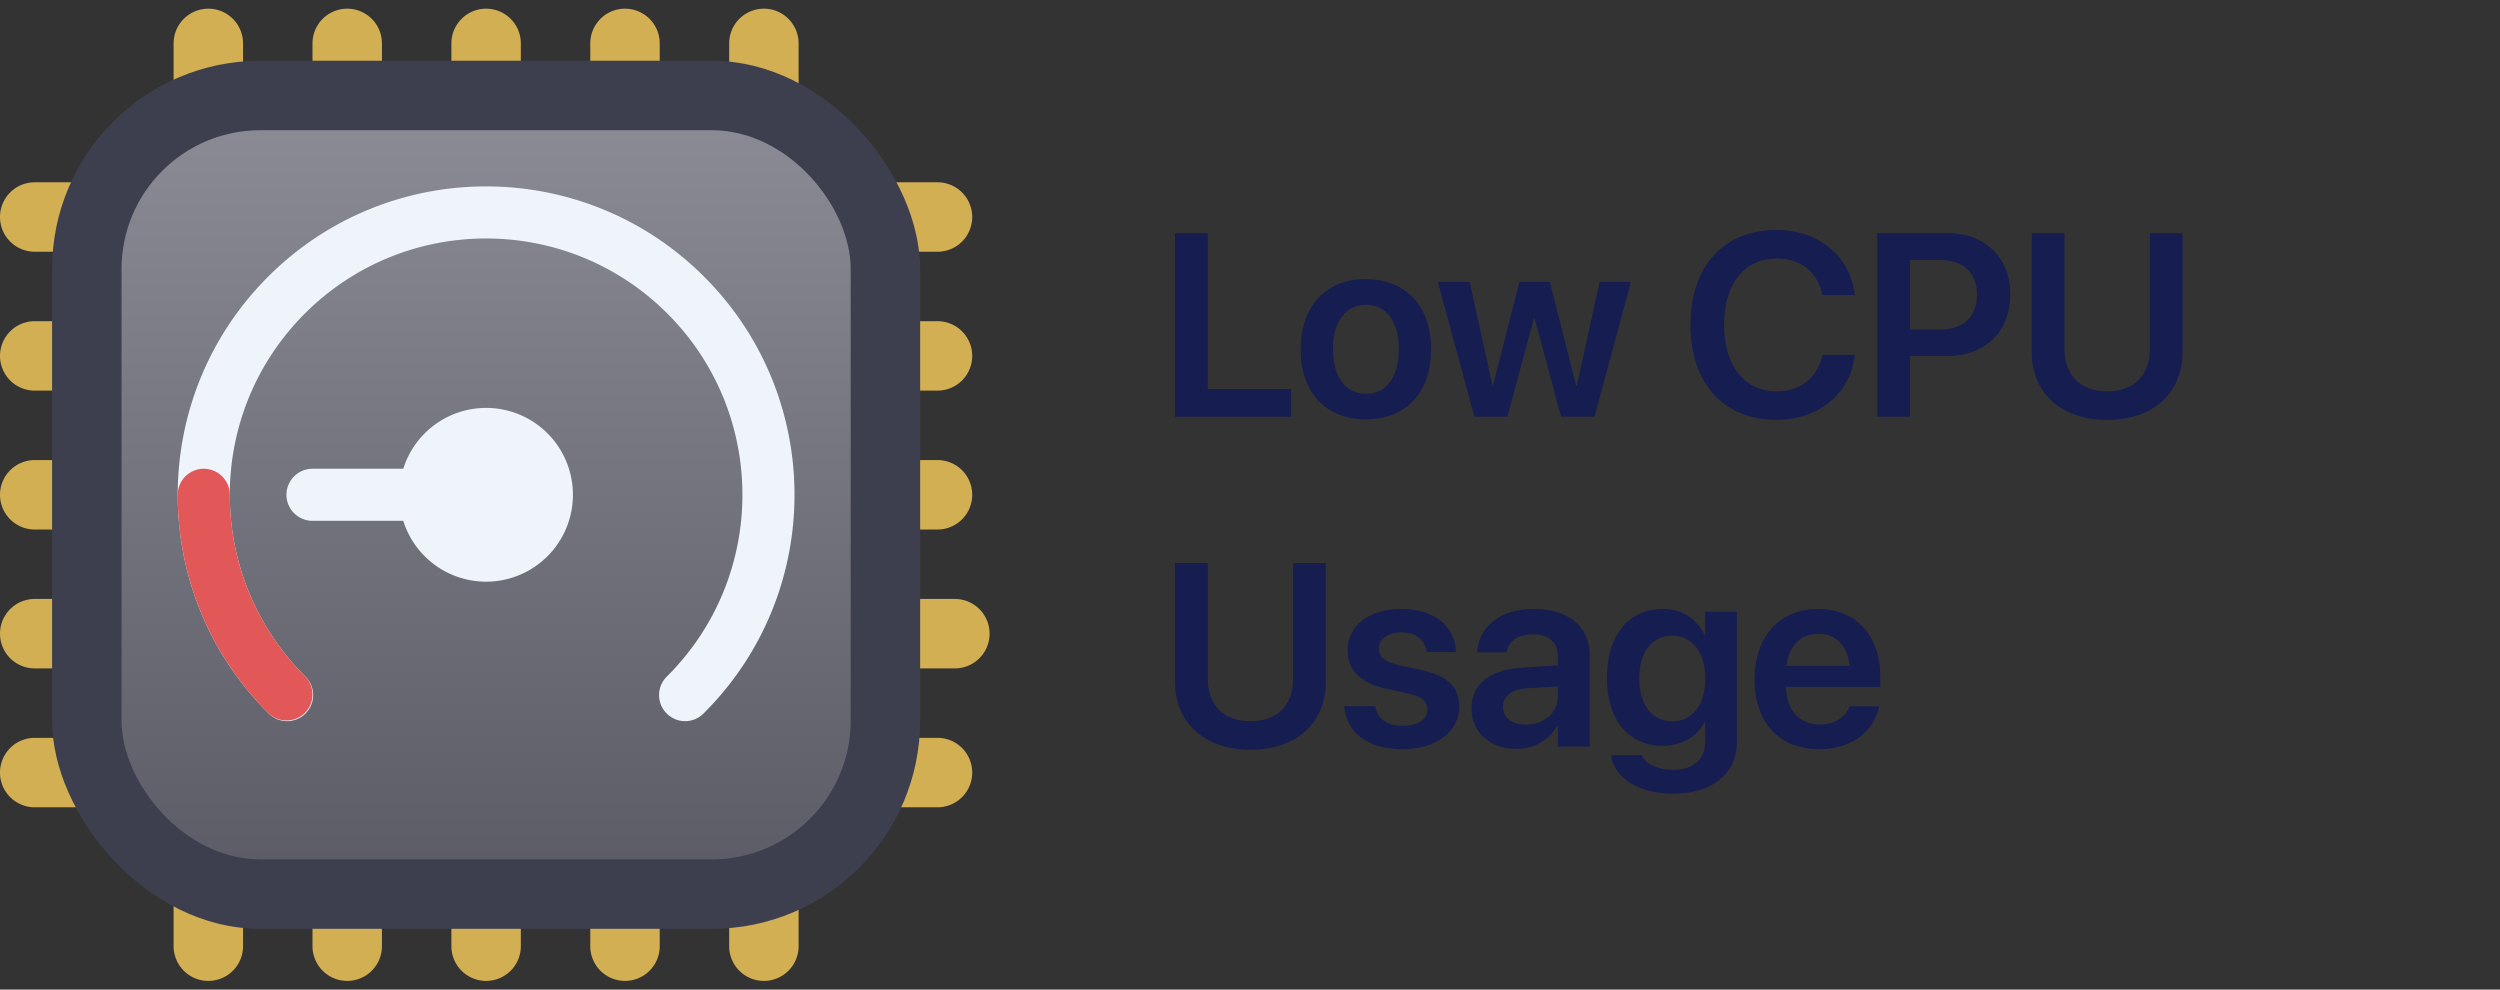
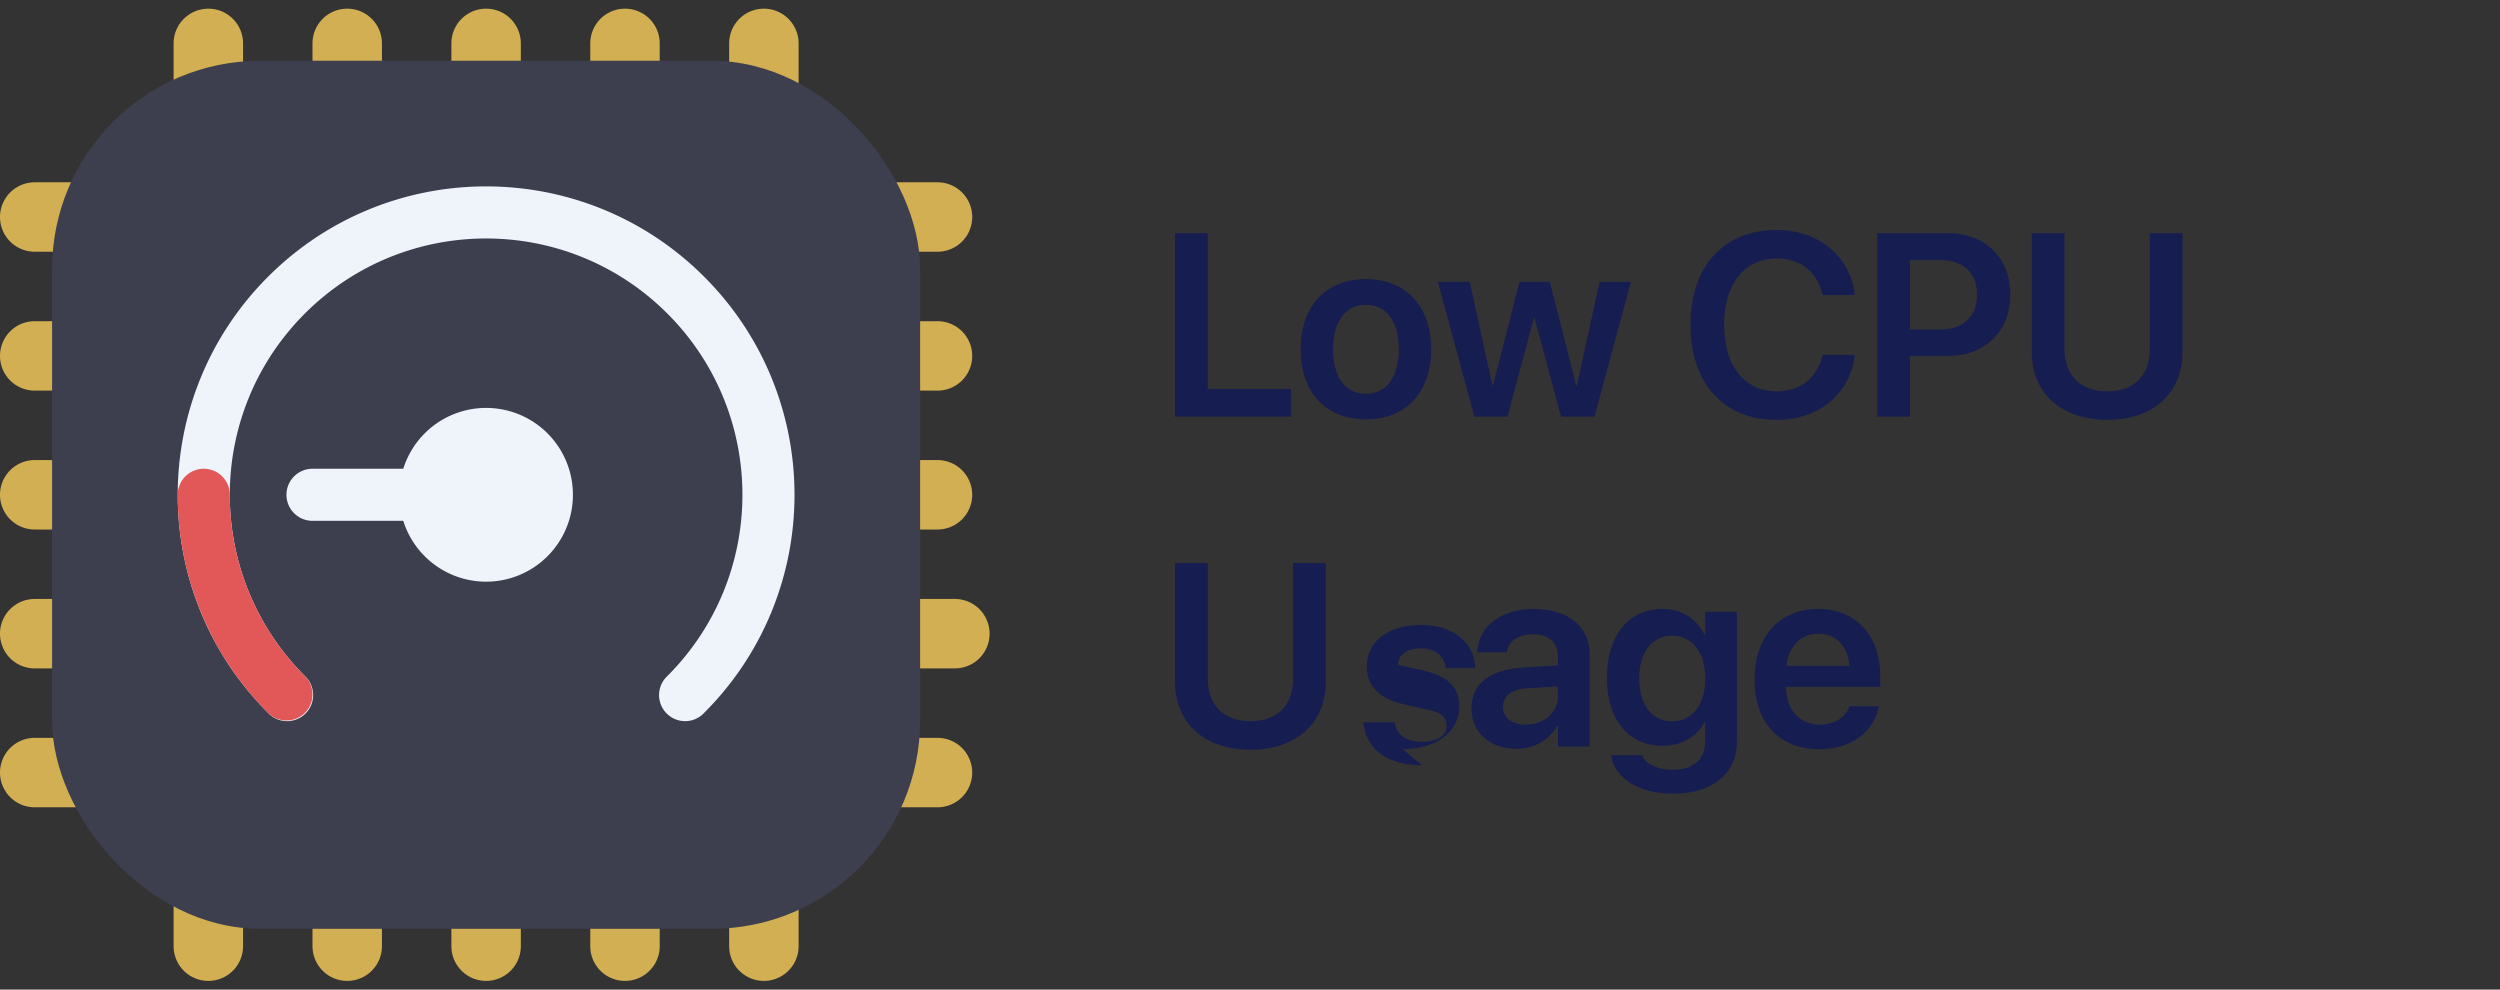
<svg xmlns="http://www.w3.org/2000/svg" width="144" height="57" viewBox="0 0 144 57" fill="none">
  <rect x="0" y="0" width="144" height="57" fill="#333333" stroke="none" />
  <path fill-rule="evenodd" clip-rule="evenodd" d="M20 .5a2 2 0 00-2 2v6h4v-6a2 2 0 00-2-2zm36 20a2 2 0 00-2-2h-6v4h6a2 2 0 002-2zm-38 34a2 2 0 104 0v-6h-4v6zm-18-34a2 2 0 012-2h6v4H2a2 2 0 01-2-2zm10-18a2 2 0 114 0v6h-4v-6zm46 10a2 2 0 00-2-2h-6v4h6a2 2 0 002-2zm-46 42a2 2 0 104 0v-6h-4v6zm-10-42a2 2 0 012-2h6v4H2a2 2 0 01-2-2zm26-10a2 2 0 114 0v6h-4v-6zm30 26a2 2 0 00-2-2h-6v4h6a2 2 0 002-2zm-30 26a2 2 0 104 0v-6h-4v6zm-26-26a2 2 0 012-2h6v4H2a2 2 0 01-2-2zm34-26a2 2 0 114 0v6h-4v-6zm23 34a2 2 0 00-2-2h-6v4h6a2 2 0 002-2zm-23 18a2 2 0 104 0v-6h-4v6zm-34-18a2 2 0 012-2h6v4H2a2 2 0 01-2-2zm42-34a2 2 0 114 0v6h-4v-6zm14 42a2 2 0 00-2-2h-6v4h6a2 2 0 002-2zm-14 10a2 2 0 104 0v-6h-4v6zm-42-10a2 2 0 012-2h6v4H2a2 2 0 01-2-2z" fill="#D2AF52" />
  <rect x="3" y="3.5" width="50" height="50" rx="12" fill="#3D3F4F" />
-   <rect x="7" y="7.5" width="42" height="42" rx="8" fill="url(#paint0_linear_1_7842)" />
  <path fill-rule="evenodd" clip-rule="evenodd" d="M17.56 18.06c5.766-5.765 15.114-5.765 20.88 0 5.765 5.766 5.765 15.114 0 20.88a1.5 1.5 0 102.12 2.12c6.938-6.936 6.938-18.184 0-25.12-6.936-6.938-18.184-6.938-25.12 0-6.938 6.936-6.938 18.184 0 25.12a1.5 1.5 0 102.12-2.12c-5.765-5.766-5.765-15.114 0-20.88zM33 28.5a5 5 0 01-9.771 1.5H18a1.5 1.5 0 110-3h5.229A5 5 0 0133 28.5z" fill="#EFF4FA" />
  <path d="M16.5 40a16.213 16.213 0 01-4.763-11.5" stroke="#E25858" stroke-width="3" stroke-linecap="round" />
-   <path d="M67.68 24h6.687v-1.59H69.57v-8.979h-1.89V24zm10.995.154c2.278 0 3.758-1.516 3.758-4.036v-.014c0-2.505-1.502-4.029-3.765-4.029-2.256 0-3.75 1.538-3.75 4.029v.014c0 2.512 1.472 4.036 3.757 4.036zm.008-1.472c-1.165 0-1.904-.93-1.904-2.564v-.014c0-1.612.754-2.55 1.89-2.55 1.156 0 1.904.93 1.904 2.55v.014c0 1.626-.74 2.564-1.89 2.564zM84.925 24h1.904l1.524-5.676h.036L89.92 24h1.92l2.102-7.764H92.14l-1.31 5.962h-.045l-1.516-5.962h-1.75L86 22.198h-.036l-1.311-5.962h-1.831L84.925 24zm17.406.183c2.431 0 4.226-1.501 4.497-3.67l.014-.073h-1.853l-.022.074c-.344 1.303-1.289 2.029-2.636 2.029-1.839 0-3.025-1.48-3.025-3.831v-.007c0-2.344 1.179-3.816 3.025-3.816 1.377 0 2.307.754 2.614 1.963l.037.139h1.853l-.007-.073c-.279-2.154-2.066-3.67-4.497-3.67-3.033 0-4.959 2.08-4.959 5.457v.007c0 3.376 1.919 5.471 4.959 5.471zm5.795-.183h1.889v-3.494h2.183c2.139 0 3.596-1.42 3.596-3.53v-.015c0-2.116-1.457-3.53-3.596-3.53h-4.072V24zm3.603-9.023c1.355 0 2.146.725 2.146 1.992v.014c0 1.267-.791 2-2.146 2h-1.714v-4.006h1.714zm9.648 9.206c2.688 0 4.336-1.575 4.336-3.911v-6.84h-1.882v6.686c0 1.465-.887 2.425-2.454 2.425-1.567 0-2.461-.96-2.461-2.425v-6.687h-1.89v6.841c0 2.336 1.67 3.911 4.351 3.911zm-49.346 19c2.688 0 4.336-1.575 4.336-3.911v-6.84h-1.883v6.686c0 1.465-.886 2.424-2.453 2.424-1.568 0-2.461-.959-2.461-2.424v-6.687h-1.89v6.841c0 2.336 1.67 3.911 4.35 3.911zm8.761-.03c1.904 0 3.26-.98 3.26-2.445V40.7c0-1.128-.623-1.758-2.227-2.117l-1.296-.285c-.806-.183-1.106-.476-1.106-.923v-.007c0-.572.505-.945 1.31-.945.85 0 1.348.454 1.429 1.076l.007.06h1.7l-.008-.081c-.066-1.34-1.194-2.403-3.127-2.403-1.875 0-3.113.96-3.113 2.38v.008c0 1.15.747 1.875 2.234 2.204l1.289.286c.805.183 1.076.447 1.076.916v.007c0 .571-.534.93-1.42.93-.923 0-1.429-.395-1.568-1.062l-.014-.066h-1.795l.007.066c.162 1.443 1.326 2.41 3.362 2.41zm6.564-.021c1.026 0 1.89-.513 2.337-1.326h.044V43h1.824v-5.34c0-1.56-1.253-2.585-3.194-2.585-1.97 0-3.164 1.033-3.274 2.41l-.007.088h1.692l.014-.066c.118-.572.645-.974 1.51-.974.922 0 1.435.476 1.435 1.26v.534l-2.029.125c-1.882.117-2.952.945-2.952 2.321v.015c0 1.384 1.048 2.344 2.6 2.344zm-.783-2.417v-.008c0-.615.49-1.003 1.391-1.062l1.773-.11v.587c0 .922-.791 1.618-1.839 1.618-.798 0-1.325-.388-1.325-1.025zm9.809 5.002c2.248 0 3.662-1.179 3.662-2.937v-7.544H98.22v1.319h-.044c-.44-.894-1.289-1.48-2.388-1.48-1.963 0-3.23 1.509-3.23 3.963v.007c0 2.417 1.253 3.911 3.201 3.911 1.113 0 1.992-.527 2.424-1.355h.037v1.12c0 .99-.652 1.62-1.838 1.62-.953 0-1.575-.338-1.773-.784l-.022-.059h-1.794l.014.066c.22 1.216 1.516 2.153 3.575 2.153zm-.052-4.167c-1.172 0-1.911-.945-1.911-2.476v-.007c0-1.509.74-2.454 1.911-2.454 1.128 0 1.897.96 1.897 2.461v.008c0 1.508-.761 2.468-1.897 2.468zm8.469 1.604c2.029 0 3.171-1.201 3.413-2.395l.022-.08h-1.707l-.014.05c-.176.52-.769 1.004-1.678 1.004-1.186 0-1.933-.806-1.962-2.168h5.434v-.586c0-2.344-1.377-3.904-3.596-3.904-2.219 0-3.648 1.611-3.648 4.058v.007c0 2.468 1.407 4.014 3.736 4.014zm-.066-6.65c.967 0 1.67.615 1.802 1.845h-3.64c.146-1.194.871-1.846 1.838-1.846z" fill="#151D51" />
+   <path d="M67.68 24h6.687v-1.59H69.57v-8.979h-1.89V24zm10.995.154c2.278 0 3.758-1.516 3.758-4.036v-.014c0-2.505-1.502-4.029-3.765-4.029-2.256 0-3.75 1.538-3.75 4.029v.014c0 2.512 1.472 4.036 3.757 4.036zm.008-1.472c-1.165 0-1.904-.93-1.904-2.564v-.014c0-1.612.754-2.55 1.89-2.55 1.156 0 1.904.93 1.904 2.55v.014c0 1.626-.74 2.564-1.89 2.564zM84.925 24h1.904l1.524-5.676h.036L89.92 24h1.92l2.102-7.764H92.14l-1.31 5.962h-.045l-1.516-5.962h-1.75L86 22.198h-.036l-1.311-5.962h-1.831L84.925 24zm17.406.183c2.431 0 4.226-1.501 4.497-3.67l.014-.073h-1.853l-.022.074c-.344 1.303-1.289 2.029-2.636 2.029-1.839 0-3.025-1.48-3.025-3.831v-.007c0-2.344 1.179-3.816 3.025-3.816 1.377 0 2.307.754 2.614 1.963l.037.139h1.853l-.007-.073c-.279-2.154-2.066-3.67-4.497-3.67-3.033 0-4.959 2.08-4.959 5.457v.007c0 3.376 1.919 5.471 4.959 5.471zm5.795-.183h1.889v-3.494h2.183c2.139 0 3.596-1.42 3.596-3.53v-.015c0-2.116-1.457-3.53-3.596-3.53h-4.072V24zm3.603-9.023c1.355 0 2.146.725 2.146 1.992v.014c0 1.267-.791 2-2.146 2h-1.714v-4.006h1.714zm9.648 9.206c2.688 0 4.336-1.575 4.336-3.911v-6.84h-1.882v6.686c0 1.465-.887 2.425-2.454 2.425-1.567 0-2.461-.96-2.461-2.425v-6.687h-1.89v6.841c0 2.336 1.67 3.911 4.351 3.911zm-49.346 19c2.688 0 4.336-1.575 4.336-3.911v-6.84h-1.883v6.686c0 1.465-.886 2.424-2.453 2.424-1.568 0-2.461-.959-2.461-2.424v-6.687h-1.89v6.841c0 2.336 1.67 3.911 4.35 3.911zm8.761-.03c1.904 0 3.26-.98 3.26-2.445V40.7c0-1.128-.623-1.758-2.227-2.117l-1.296-.285v-.007c0-.572.505-.945 1.31-.945.85 0 1.348.454 1.429 1.076l.007.06h1.7l-.008-.081c-.066-1.34-1.194-2.403-3.127-2.403-1.875 0-3.113.96-3.113 2.38v.008c0 1.15.747 1.875 2.234 2.204l1.289.286c.805.183 1.076.447 1.076.916v.007c0 .571-.534.93-1.42.93-.923 0-1.429-.395-1.568-1.062l-.014-.066h-1.795l.007.066c.162 1.443 1.326 2.41 3.362 2.41zm6.564-.021c1.026 0 1.89-.513 2.337-1.326h.044V43h1.824v-5.34c0-1.56-1.253-2.585-3.194-2.585-1.97 0-3.164 1.033-3.274 2.41l-.007.088h1.692l.014-.066c.118-.572.645-.974 1.51-.974.922 0 1.435.476 1.435 1.26v.534l-2.029.125c-1.882.117-2.952.945-2.952 2.321v.015c0 1.384 1.048 2.344 2.6 2.344zm-.783-2.417v-.008c0-.615.49-1.003 1.391-1.062l1.773-.11v.587c0 .922-.791 1.618-1.839 1.618-.798 0-1.325-.388-1.325-1.025zm9.809 5.002c2.248 0 3.662-1.179 3.662-2.937v-7.544H98.22v1.319h-.044c-.44-.894-1.289-1.48-2.388-1.48-1.963 0-3.23 1.509-3.23 3.963v.007c0 2.417 1.253 3.911 3.201 3.911 1.113 0 1.992-.527 2.424-1.355h.037v1.12c0 .99-.652 1.62-1.838 1.62-.953 0-1.575-.338-1.773-.784l-.022-.059h-1.794l.014.066c.22 1.216 1.516 2.153 3.575 2.153zm-.052-4.167c-1.172 0-1.911-.945-1.911-2.476v-.007c0-1.509.74-2.454 1.911-2.454 1.128 0 1.897.96 1.897 2.461v.008c0 1.508-.761 2.468-1.897 2.468zm8.469 1.604c2.029 0 3.171-1.201 3.413-2.395l.022-.08h-1.707l-.014.05c-.176.52-.769 1.004-1.678 1.004-1.186 0-1.933-.806-1.962-2.168h5.434v-.586c0-2.344-1.377-3.904-3.596-3.904-2.219 0-3.648 1.611-3.648 4.058v.007c0 2.468 1.407 4.014 3.736 4.014zm-.066-6.65c.967 0 1.67.615 1.802 1.845h-3.64c.146-1.194.871-1.846 1.838-1.846z" fill="#151D51" />
  <defs>
    <linearGradient id="paint0_linear_1_7842" x1="28" y1="7.5" x2="28" y2="49.5" gradientUnits="userSpaceOnUse">
      <stop stop-color="#898A94" />
      <stop offset="1" stop-color="#5C5D67" />
    </linearGradient>
  </defs>
</svg>